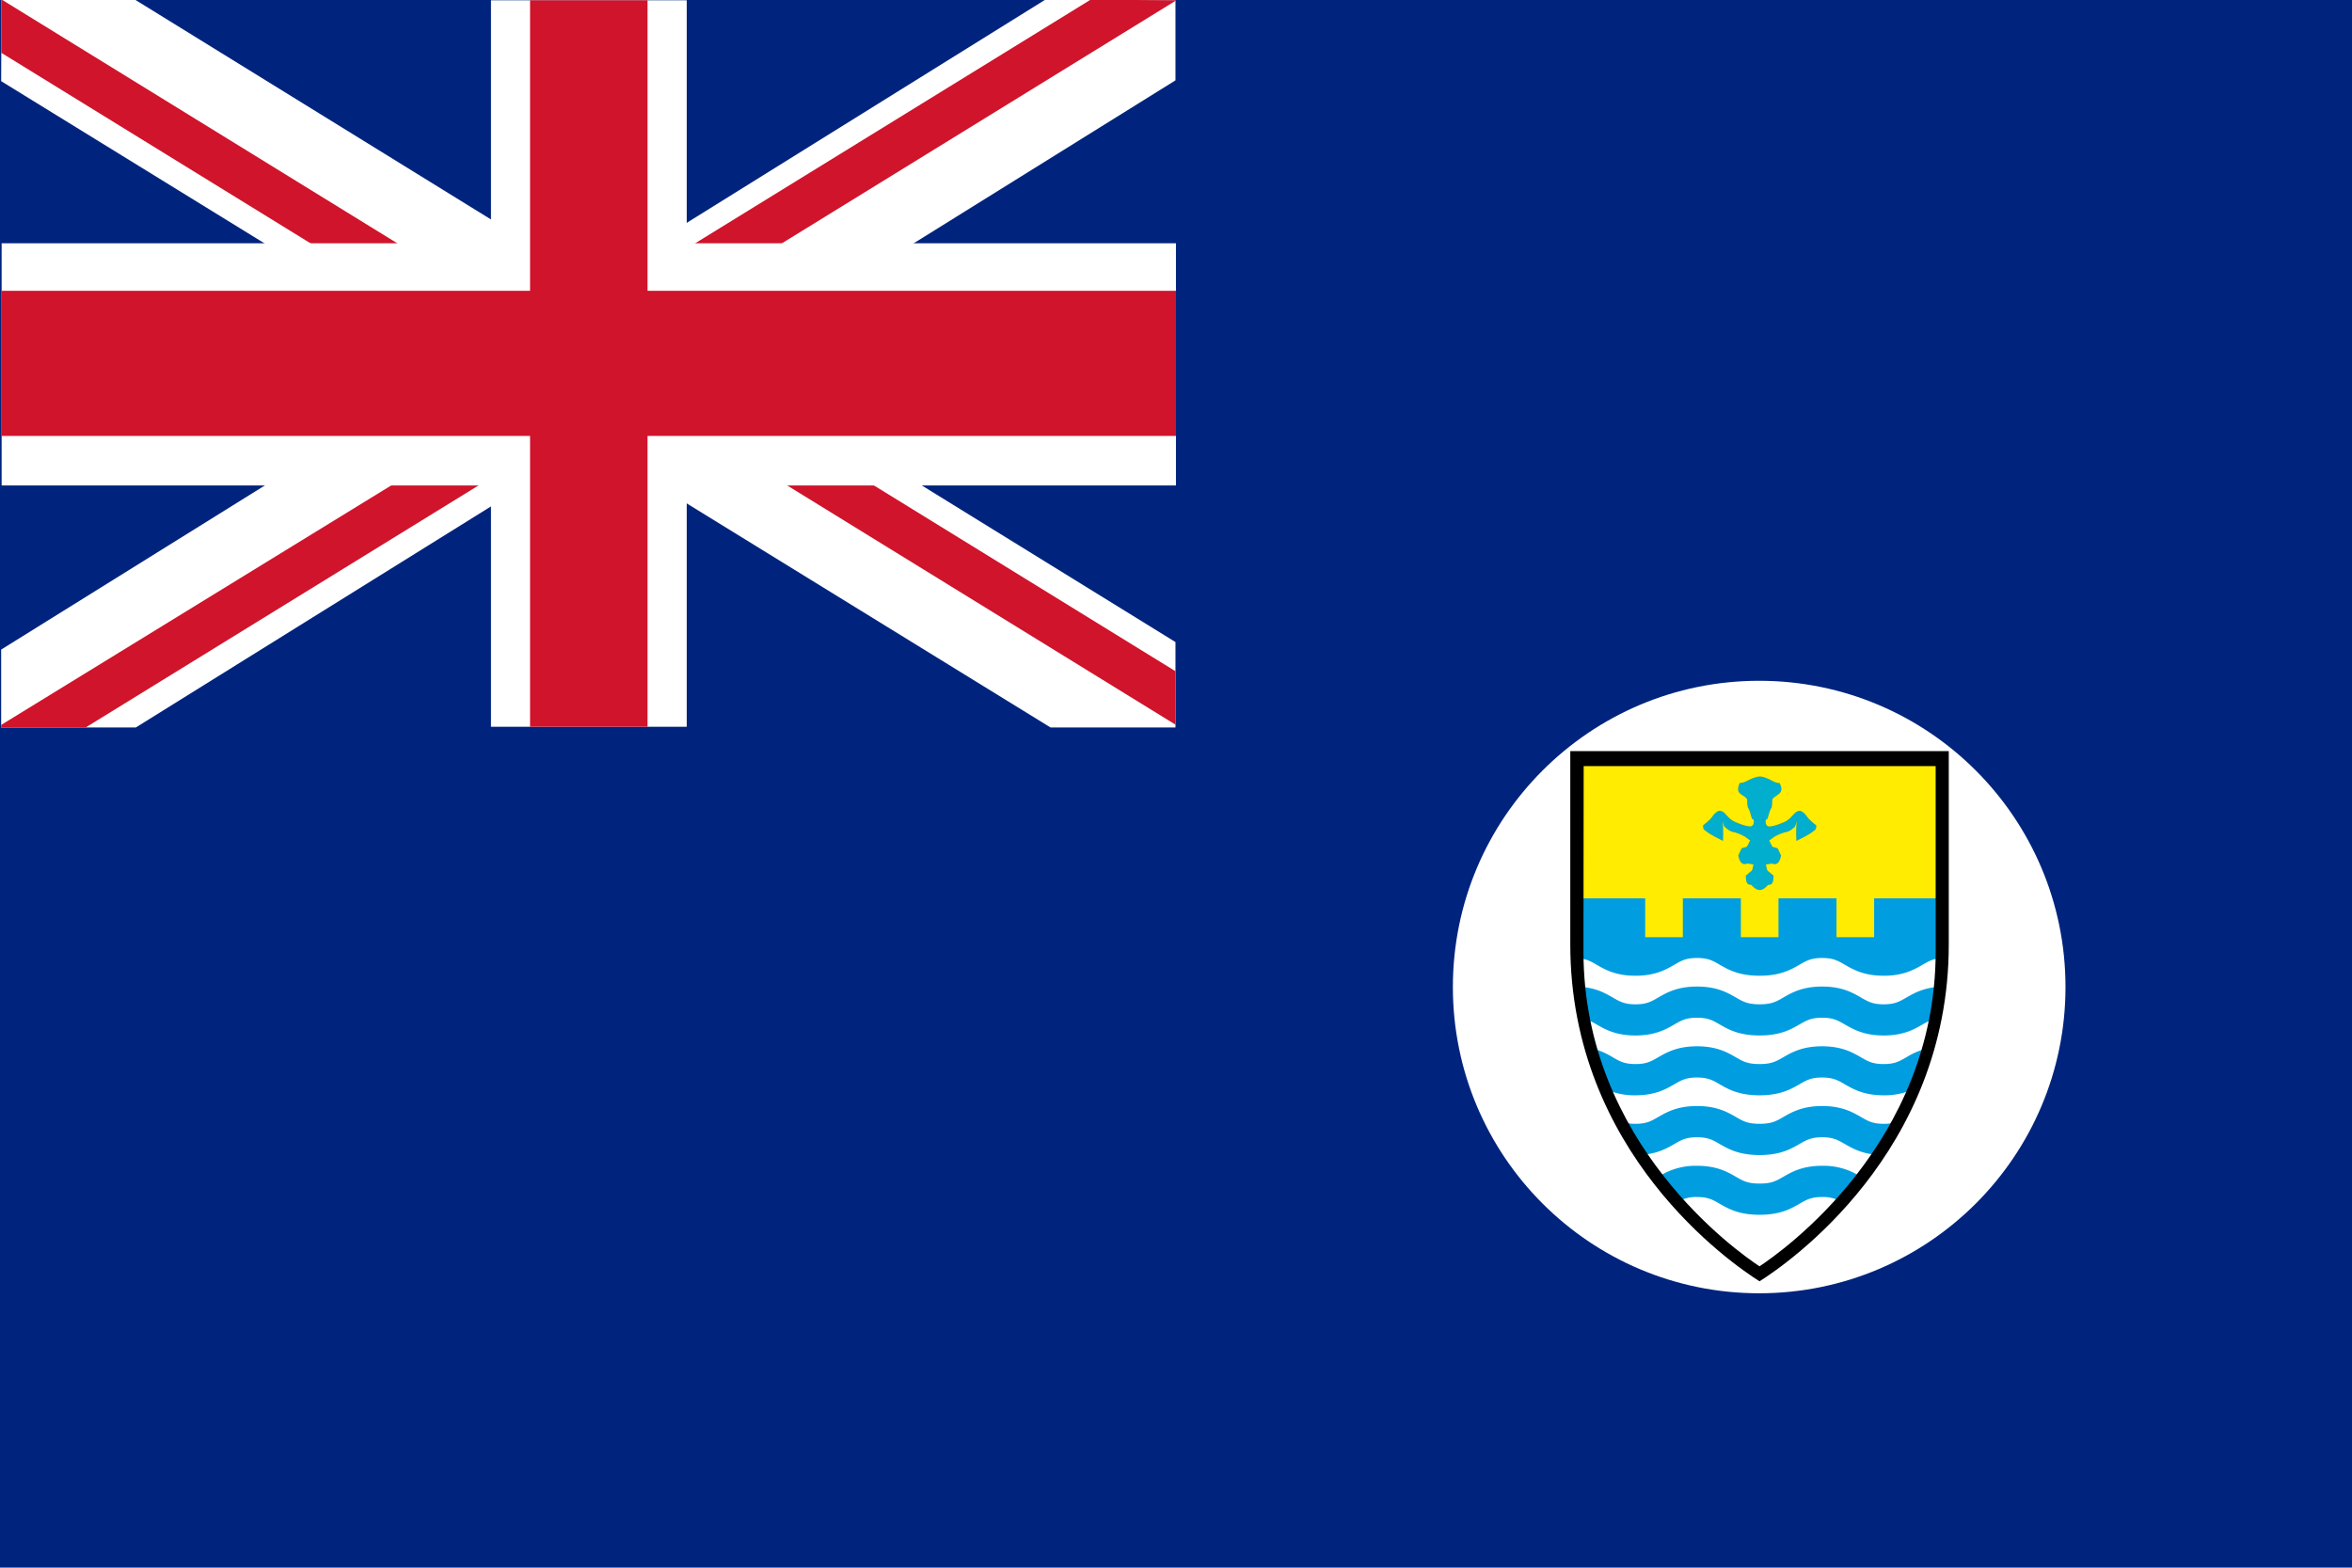
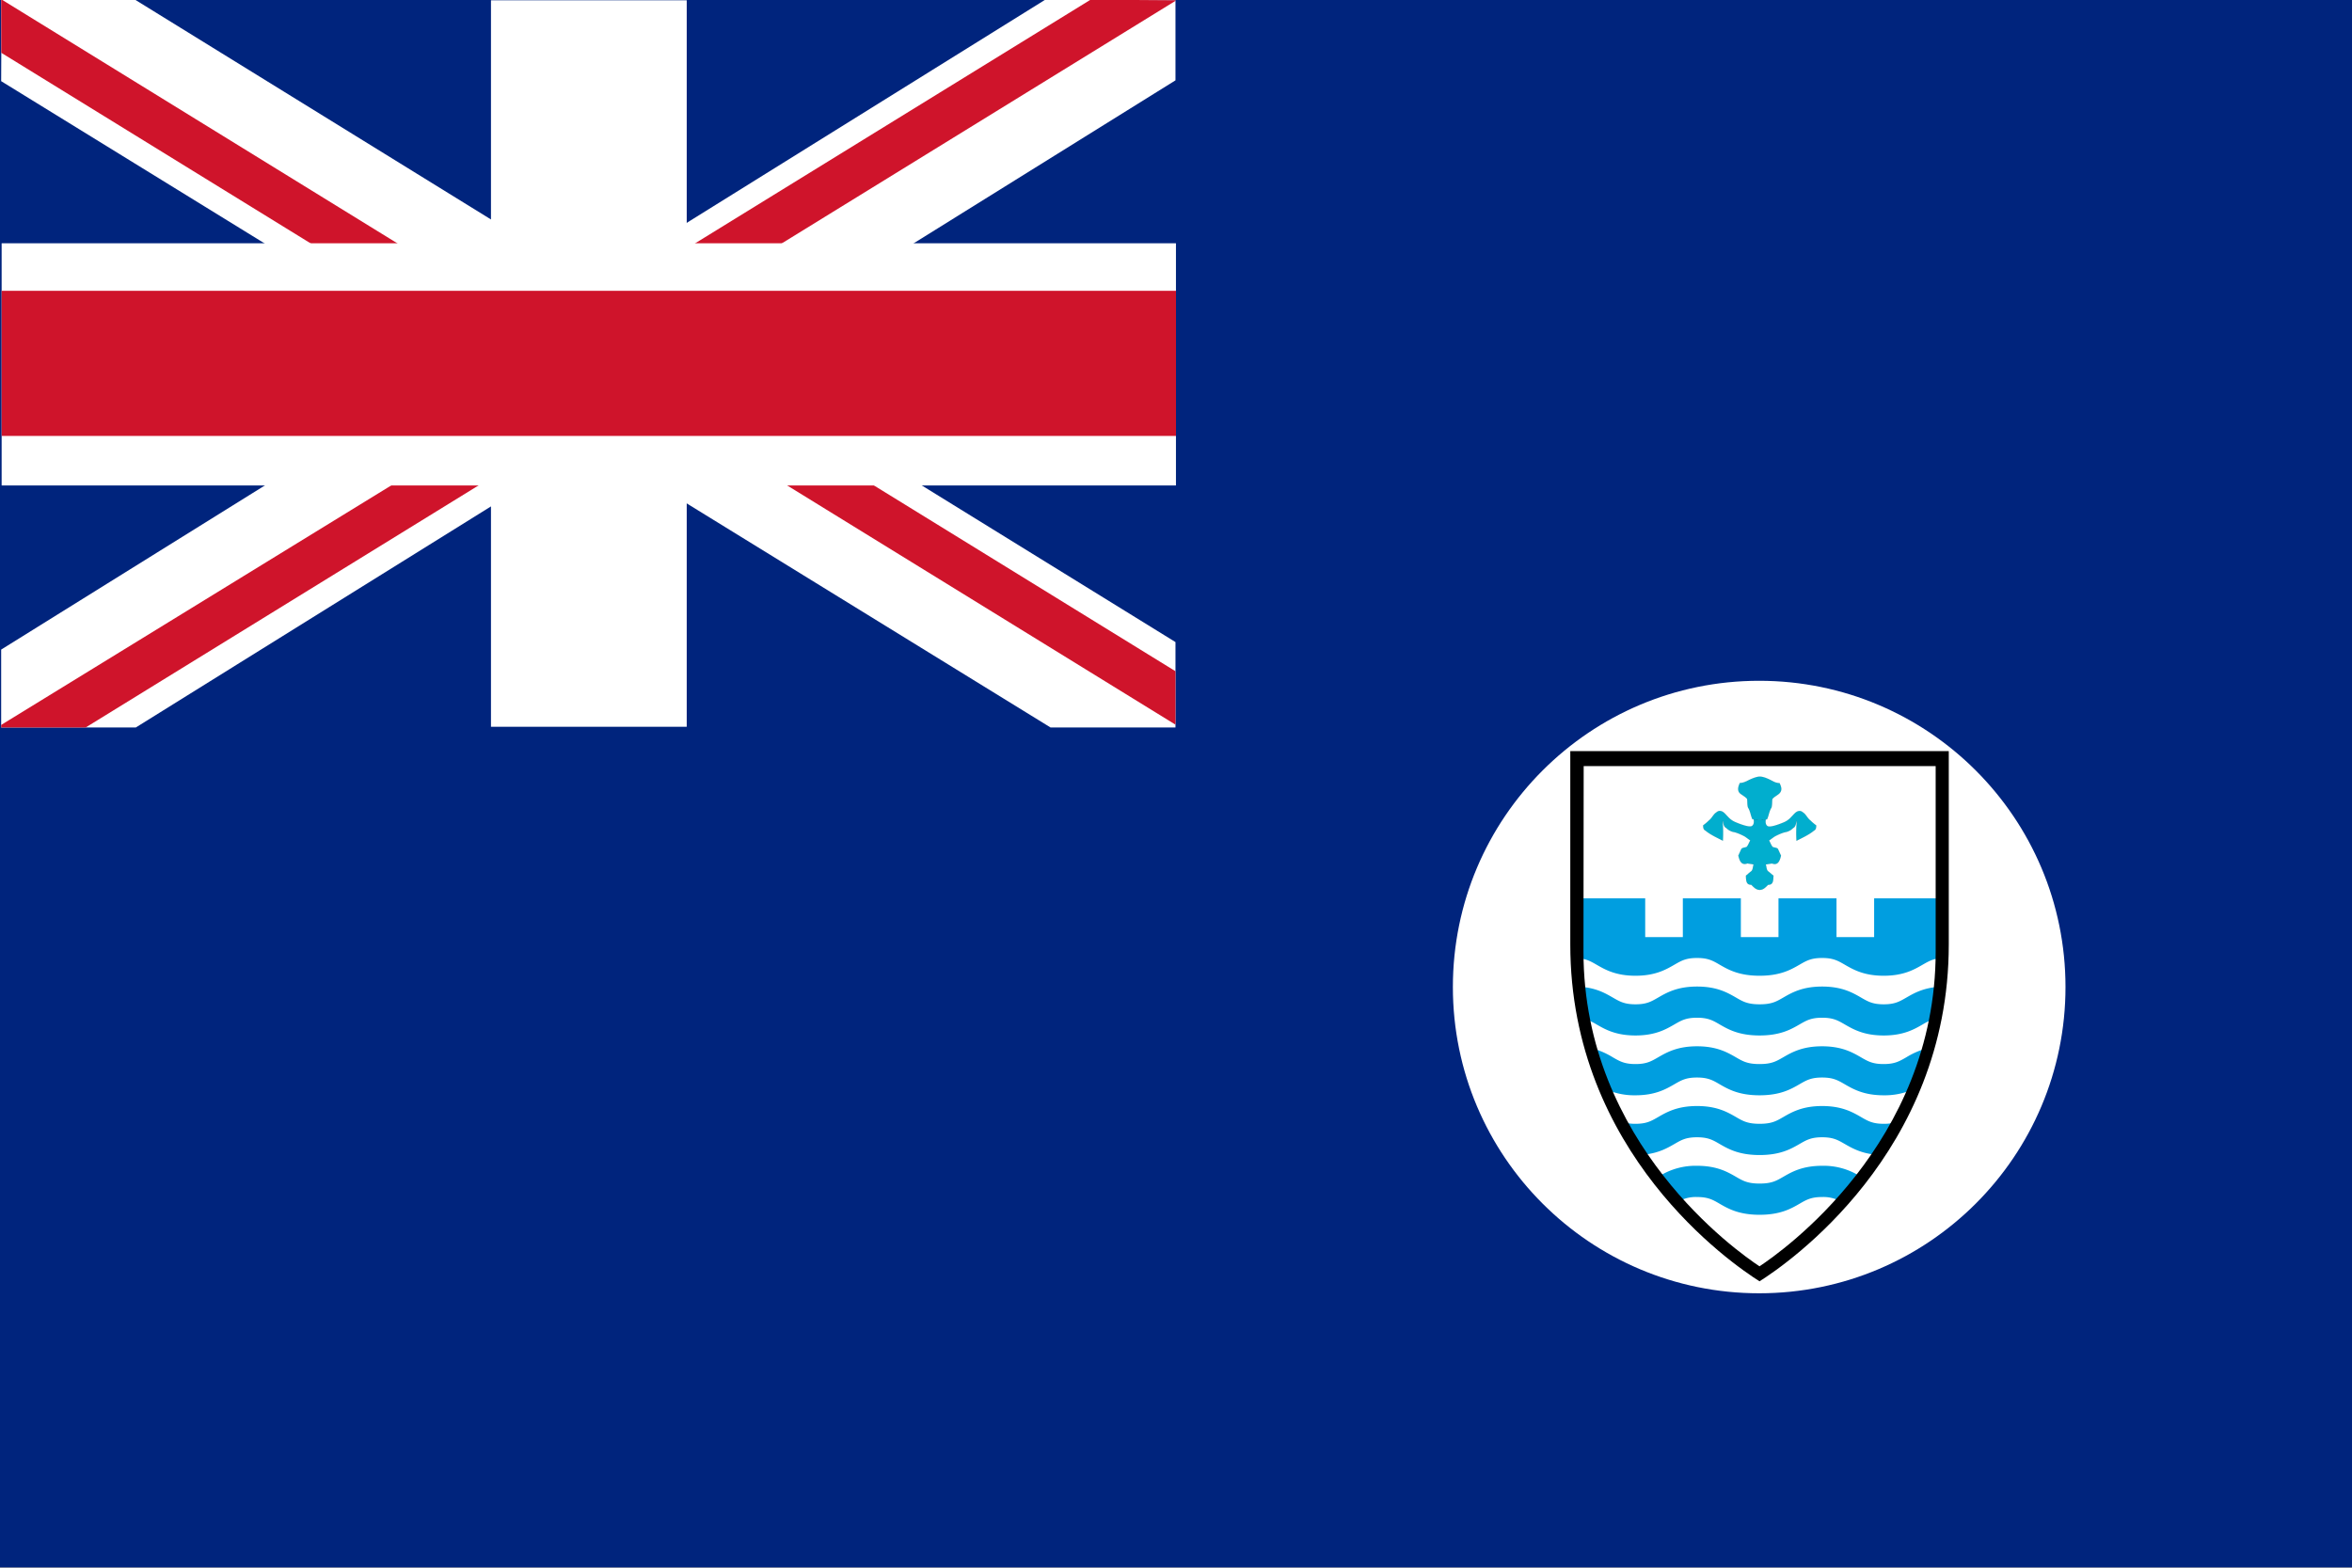
<svg xmlns="http://www.w3.org/2000/svg" id="Layer_1" data-name="Layer 1" viewBox="0 0 1500 1000">
  <rect x="0" y="0" width="1500" height="1000" fill="#808080" stroke="none" />
  <defs>
    <style>.cls-1{fill:#00247d;}.cls-2{fill:#fff;}.cls-3{fill:#ffec00;}.cls-4{fill:#009ee0;}.cls-5{fill:#01aece;stroke:#000;stroke-width:0.04px;}.cls-6{fill:#cf142b;}</style>
  </defs>
  <title>Crown Colony of Penang</title>
-   <path class="cls-1" d="M0,0H1500V999.78H0Z" />
+   <path class="cls-1" d="M0,0H1500V999.78H0" />
  <circle class="cls-2" cx="1121.93" cy="629.61" r="195.35" />
  <path class="cls-2" d="M1235.5,606.07c0,123.56-99.2,193.18-113.35,202.49-14.15-9.31-113.26-78.93-113.26-202.49l.14-119.43H1235.5Z" />
-   <path class="cls-3" d="M1009,486.64H1235.5V597.77H1008.9Z" />
  <path class="cls-4" d="M1007.72,573.05v24.72h-.06s0,11.82.06,13.57c4.37.53,6.94,2,10.45,4,5.45,3.15,12.24,7.07,24.87,7.07s19.41-3.92,24.87-7.07c4.44-2.56,7.38-4.26,14.38-4.26s10,1.7,14.39,4.26c5.46,3.15,12.25,7.07,25.51,7.07s20.06-3.92,25.51-7.07c4.45-2.56,7.39-4.26,14.39-4.26s9.94,1.7,14.39,4.26c5.46,3.15,12.24,7.07,24.87,7.07s19.42-3.92,24.87-7.07c3.51-2,6.08-3.5,10.45-4,0-1.75.06-13.57.06-13.57h-.06V573.05h-41.43v24.72h-24V573.05h-37v24.72h-24V573.05h-37v24.72h-24V573.05Zm74.57,56.25c-12.62,0-19.41,3.91-24.87,7.07-4.44,2.56-7.38,4.26-14.38,4.26s-9.94-1.7-14.39-4.26c-4.67-2.7-10.33-6-19.77-6.83.74,7.17,1.82,14.14,3.19,20.9a36.38,36.38,0,0,1,6.09,3c5.46,3.15,12.25,7.07,24.88,7.07s19.41-3.92,24.87-7.07c4.44-2.56,7.38-4.25,14.38-4.25s10,1.69,14.39,4.25c5.46,3.15,12.25,7.07,25.51,7.07s20.06-3.92,25.51-7.07c4.45-2.56,7.39-4.25,14.39-4.25s9.94,1.69,14.39,4.25c5.46,3.15,12.24,7.07,24.87,7.07s19.42-3.92,24.87-7.07a36.46,36.46,0,0,1,6.1-3q2.06-10.14,3.19-20.9c-9.44.88-15.1,4.13-19.77,6.83-4.45,2.56-7.39,4.26-14.39,4.26s-9.94-1.7-14.38-4.26c-5.46-3.16-12.25-7.07-24.88-7.07s-19.42,3.91-24.87,7.07c-4.45,2.56-7.38,4.26-15,4.26s-10.58-1.7-15-4.26c-5.46-3.16-12.25-7.07-24.88-7.07Zm0,38.11h0c-12.62,0-19.41,3.92-24.87,7.07-4.44,2.56-7.38,4.26-14.38,4.26s-9.94-1.69-14.39-4.26a49.53,49.53,0,0,0-12-5.4,227.4,227.4,0,0,0,9.71,26.67,44.31,44.31,0,0,0,16.65,2.92c12.62,0,19.41-3.92,24.87-7.07,4.44-2.56,7.38-4.26,14.38-4.26s10,1.7,14.39,4.26c5.46,3.15,12.25,7.07,25.51,7.07s20.06-3.92,25.51-7.07c4.45-2.57,7.39-4.26,14.39-4.26s9.94,1.69,14.39,4.26c5.46,3.15,12.24,7.07,24.87,7.07a44.31,44.31,0,0,0,16.65-2.92,226.9,226.9,0,0,0,9.71-26.68,49.52,49.52,0,0,0-12,5.41c-4.45,2.56-7.39,4.26-14.39,4.26s-9.94-1.7-14.38-4.26c-5.46-3.15-12.25-7.07-24.88-7.07s-19.42,3.92-24.87,7.07c-4.45,2.56-7.38,4.26-15,4.26s-10.58-1.7-15-4.26c-5.46-3.15-12.25-7.07-24.88-7.07Zm0,38.11c-12.62,0-19.41,3.92-24.87,7.07-4.44,2.57-7.38,4.26-14.38,4.26a26.87,26.87,0,0,1-6.58-.7c4,7.17,8.18,13.94,12.53,20.3,8.94-1,14.39-4.13,18.92-6.74s7.38-4.26,14.38-4.26,10,1.7,14.39,4.26c5.46,3.15,12.25,7.07,25.51,7.07s20.06-3.92,25.51-7.07c4.45-2.56,7.39-4.26,14.39-4.26s9.94,1.7,14.39,4.26,10,5.75,18.91,6.74c4.36-6.36,8.57-13.13,12.54-20.3a26.87,26.87,0,0,1-6.58.7c-7,0-9.94-1.69-14.38-4.26-5.46-3.15-12.25-7.07-24.88-7.07s-19.42,3.92-24.87,7.07c-4.45,2.57-7.38,4.26-15,4.26s-10.58-1.69-15-4.26c-5.46-3.15-12.25-7.07-24.88-7.07Zm0,38.12a43.39,43.39,0,0,0-23.47,6.26c4.38,5.63,8.82,10.86,13.19,15.71a22.32,22.32,0,0,1,10.28-2.05c7,0,10,1.7,14.39,4.27,5.46,3.15,12.25,7.06,25.51,7.06s20.06-3.91,25.51-7.06c4.45-2.57,7.39-4.27,14.39-4.27a22.29,22.29,0,0,1,10.28,2.05c4.38-4.85,8.81-10.08,13.2-15.71a43.41,43.41,0,0,0-23.48-6.26c-12.62,0-19.42,3.92-24.87,7.07-4.45,2.56-7.38,4.26-15,4.26s-10.58-1.7-15-4.26c-5.46-3.15-12.25-7.07-24.88-7.07Z" />
  <path d="M1242.84,479.11H1001.46V602.47c0,133,103,203.71,120.69,214.85,17.66-11.14,120.69-81.83,120.69-214.86ZM1010,488.66h224.48V607.05c0,122.47-98.32,191.47-112.35,200.71-14-9.24-112.26-78.24-112.26-200.71Z" />
  <path class="cls-5" d="M1113.47,498.47a8.9,8.9,0,0,1-3.86,1c-1.32,2.83-1.85,5.58,1,7.27,1.22.92,2.78,1.72,3.64,2.93.24,1.79,0,3.72.56,5.42,1.49,2.28,1.67,5.09,2.84,7.52l.77,0c.28,1.66.22,3.47-1.16,4.31s-5.83-.53-10.06-2.3A13.36,13.36,0,0,1,1102,521c-1.48-1.43-2.67-3.27-4.56-3.64s-2.61.87-3.44,1.29c-1.55,1.39-2.41,3.41-4.11,4.69a29.61,29.61,0,0,1-3.68,3.12c0,1.37.09,2.7,1.47,3.36,3.31,2.75,7.31,4.45,11.08,6.46a80.84,80.84,0,0,0-.23-12.83c.72,1.62.59,3.82,2.38,4.69a9.47,9.47,0,0,0,5.45,2.72,32.94,32.94,0,0,1,6.63,2.86l3.27,2.39c-.8,1.32-1.31,3-2.29,4.09-1.06.54-2.72.4-3.4,1.37l-1.92,4.18c.7,3.1,1.91,6.5,5.74,5l4,.64c-.62,1.56-.29,3.73-1.92,4.65-1,.83-2,1.69-3,2.54.17,2.58-.1,5.88,3.41,5.79,1.67,1.62,3.05,3.25,5.37,3.26s3.7-1.61,5.37-3.24c3.51.09,3.24-3.21,3.41-5.78-1-.85-2-1.71-3-2.54-1.63-.93-1.31-3.09-1.93-4.65l4-.64c3.83,1.52,5-1.87,5.74-5q-1-2.09-1.91-4.17c-.69-1-2.35-.83-3.41-1.37-1-1.12-1.49-2.78-2.29-4.1l3.28-2.38a31.76,31.76,0,0,1,6.62-2.86,9.53,9.53,0,0,0,5.46-2.72c1.78-.87,1.65-3.08,2.38-4.69a80.79,80.79,0,0,0-.24,12.83c3.77-2,7.77-3.72,11.09-6.46,1.38-.66,1.46-2,1.47-3.36a29.61,29.61,0,0,1-3.68-3.12c-1.7-1.28-2.57-3.3-4.11-4.69-.83-.43-1.56-1.67-3.44-1.3s-3.09,2.21-4.57,3.64a13.15,13.15,0,0,1-5.13,3.65c-4.24,1.77-8.69,3.14-10.07,2.3s-1.43-2.65-1.15-4.3l.76,0c1.18-2.43,1.35-5.24,2.85-7.52.53-1.71.31-3.63.56-5.42.85-1.21,2.41-2,3.64-2.93,2.84-2,2.37-4.47.94-7.28a8.63,8.63,0,0,1-3.86-1c-1.63-.81-5.63-3.13-8.72-3.14s-8.73,3.12-8.73,3.12Zm5.56,24.24c2.16.1,4.24.09,6.34,0a58.19,58.19,0,0,1-6.34,0Z" />
  <polygon class="cls-2" points="749.67 409.57 749.67 464.05 670 464.05 0.74 51.77 0.82 33.68 0.74 -0.48 85.77 -0.41 749.67 409.57" />
  <polygon class="cls-2" points="749.67 0.18 749.67 51.25 86.61 464.05 0.74 464.05 0.74 414.36 666.96 -0.41 695.53 -0.2 749.67 0.18" />
  <polygon class="cls-6" points="366.67 271.76 54.63 464.05 0.74 464.05 0.74 462.42 355.69 244.44 366.67 271.76" />
  <polygon class="cls-6" points="749.67 428.17 749.67 462.25 449.22 277.12 460.22 249.8 749.67 428.17" />
  <polygon class="cls-6" points="297.85 182.6 286.85 209.92 0.82 33.68 0.74 -0.48 297.85 182.6" />
  <polygon class="cls-6" points="749.67 0.18 749.67 0.54 453 183.34 442 156.03 695.53 -0.2 749.67 0.18" />
  <rect class="cls-2" x="1.04" y="155.18" width="748.93" height="154.49" />
  <rect class="cls-2" x="313.12" y="0.18" width="124.84" height="463.41" />
  <rect class="cls-6" x="1.07" y="185.5" width="748.93" height="92.57" />
-   <rect class="cls-6" x="338.05" y="0.18" width="74.92" height="463.41" />
</svg>